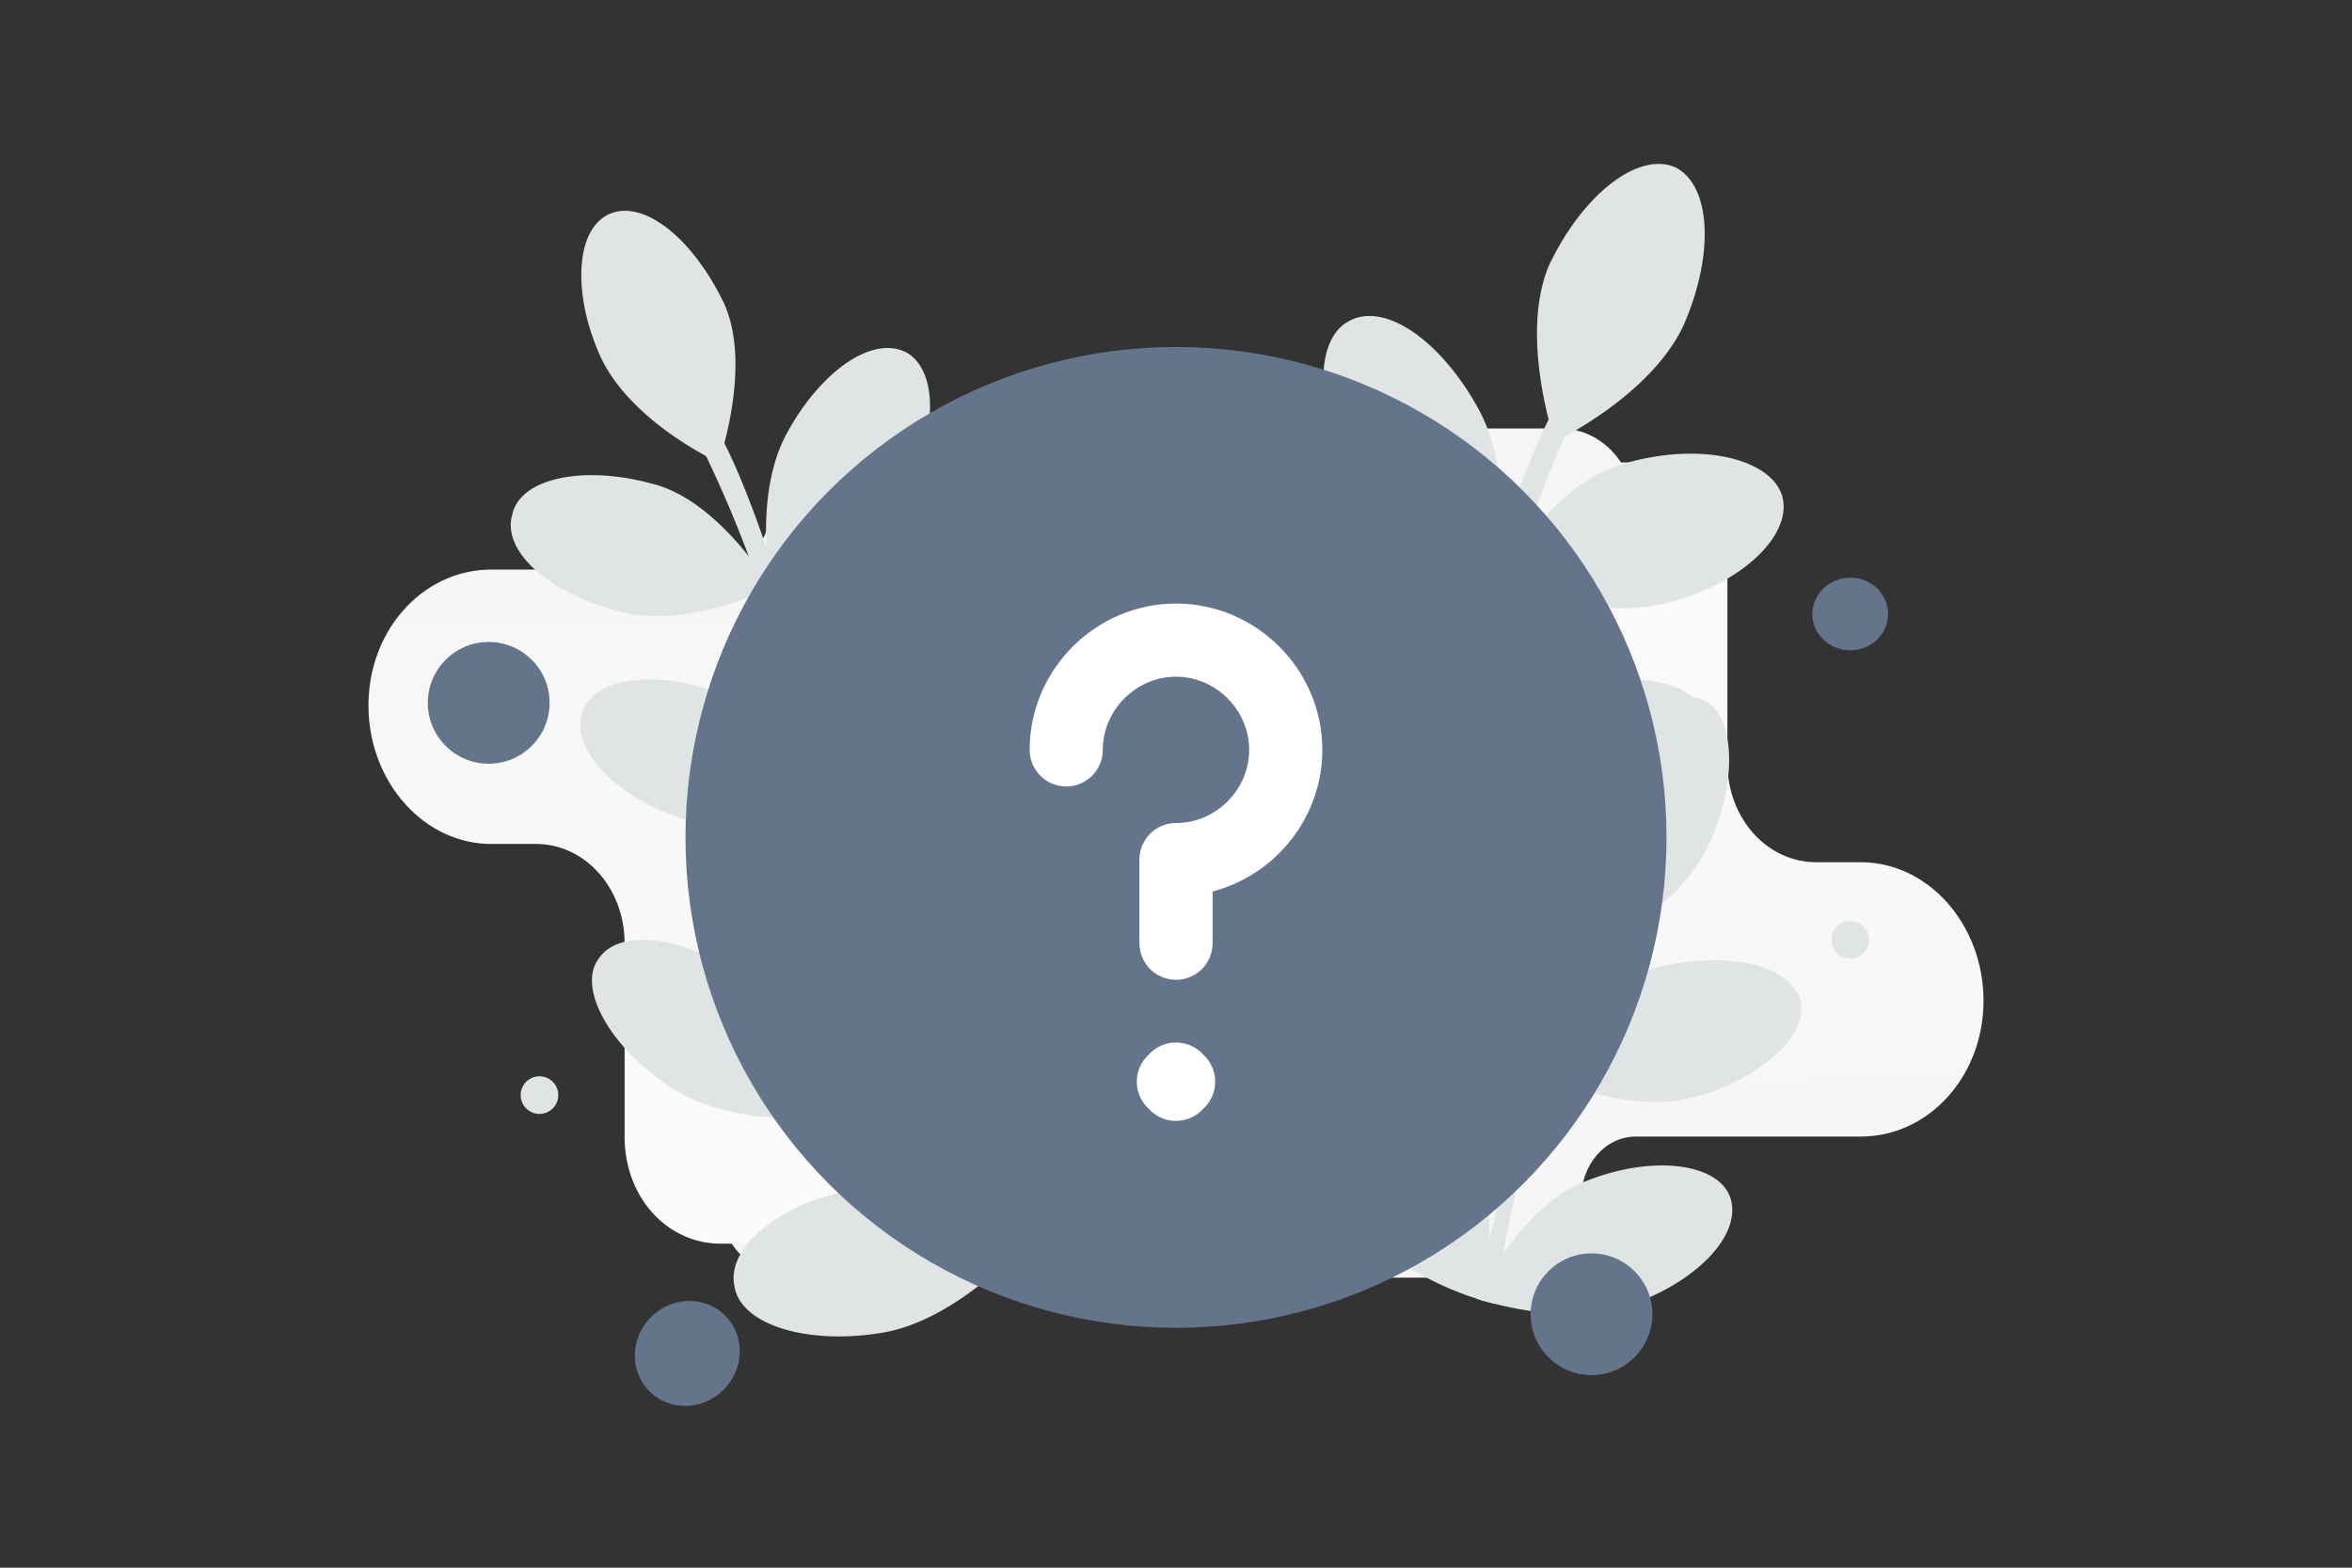
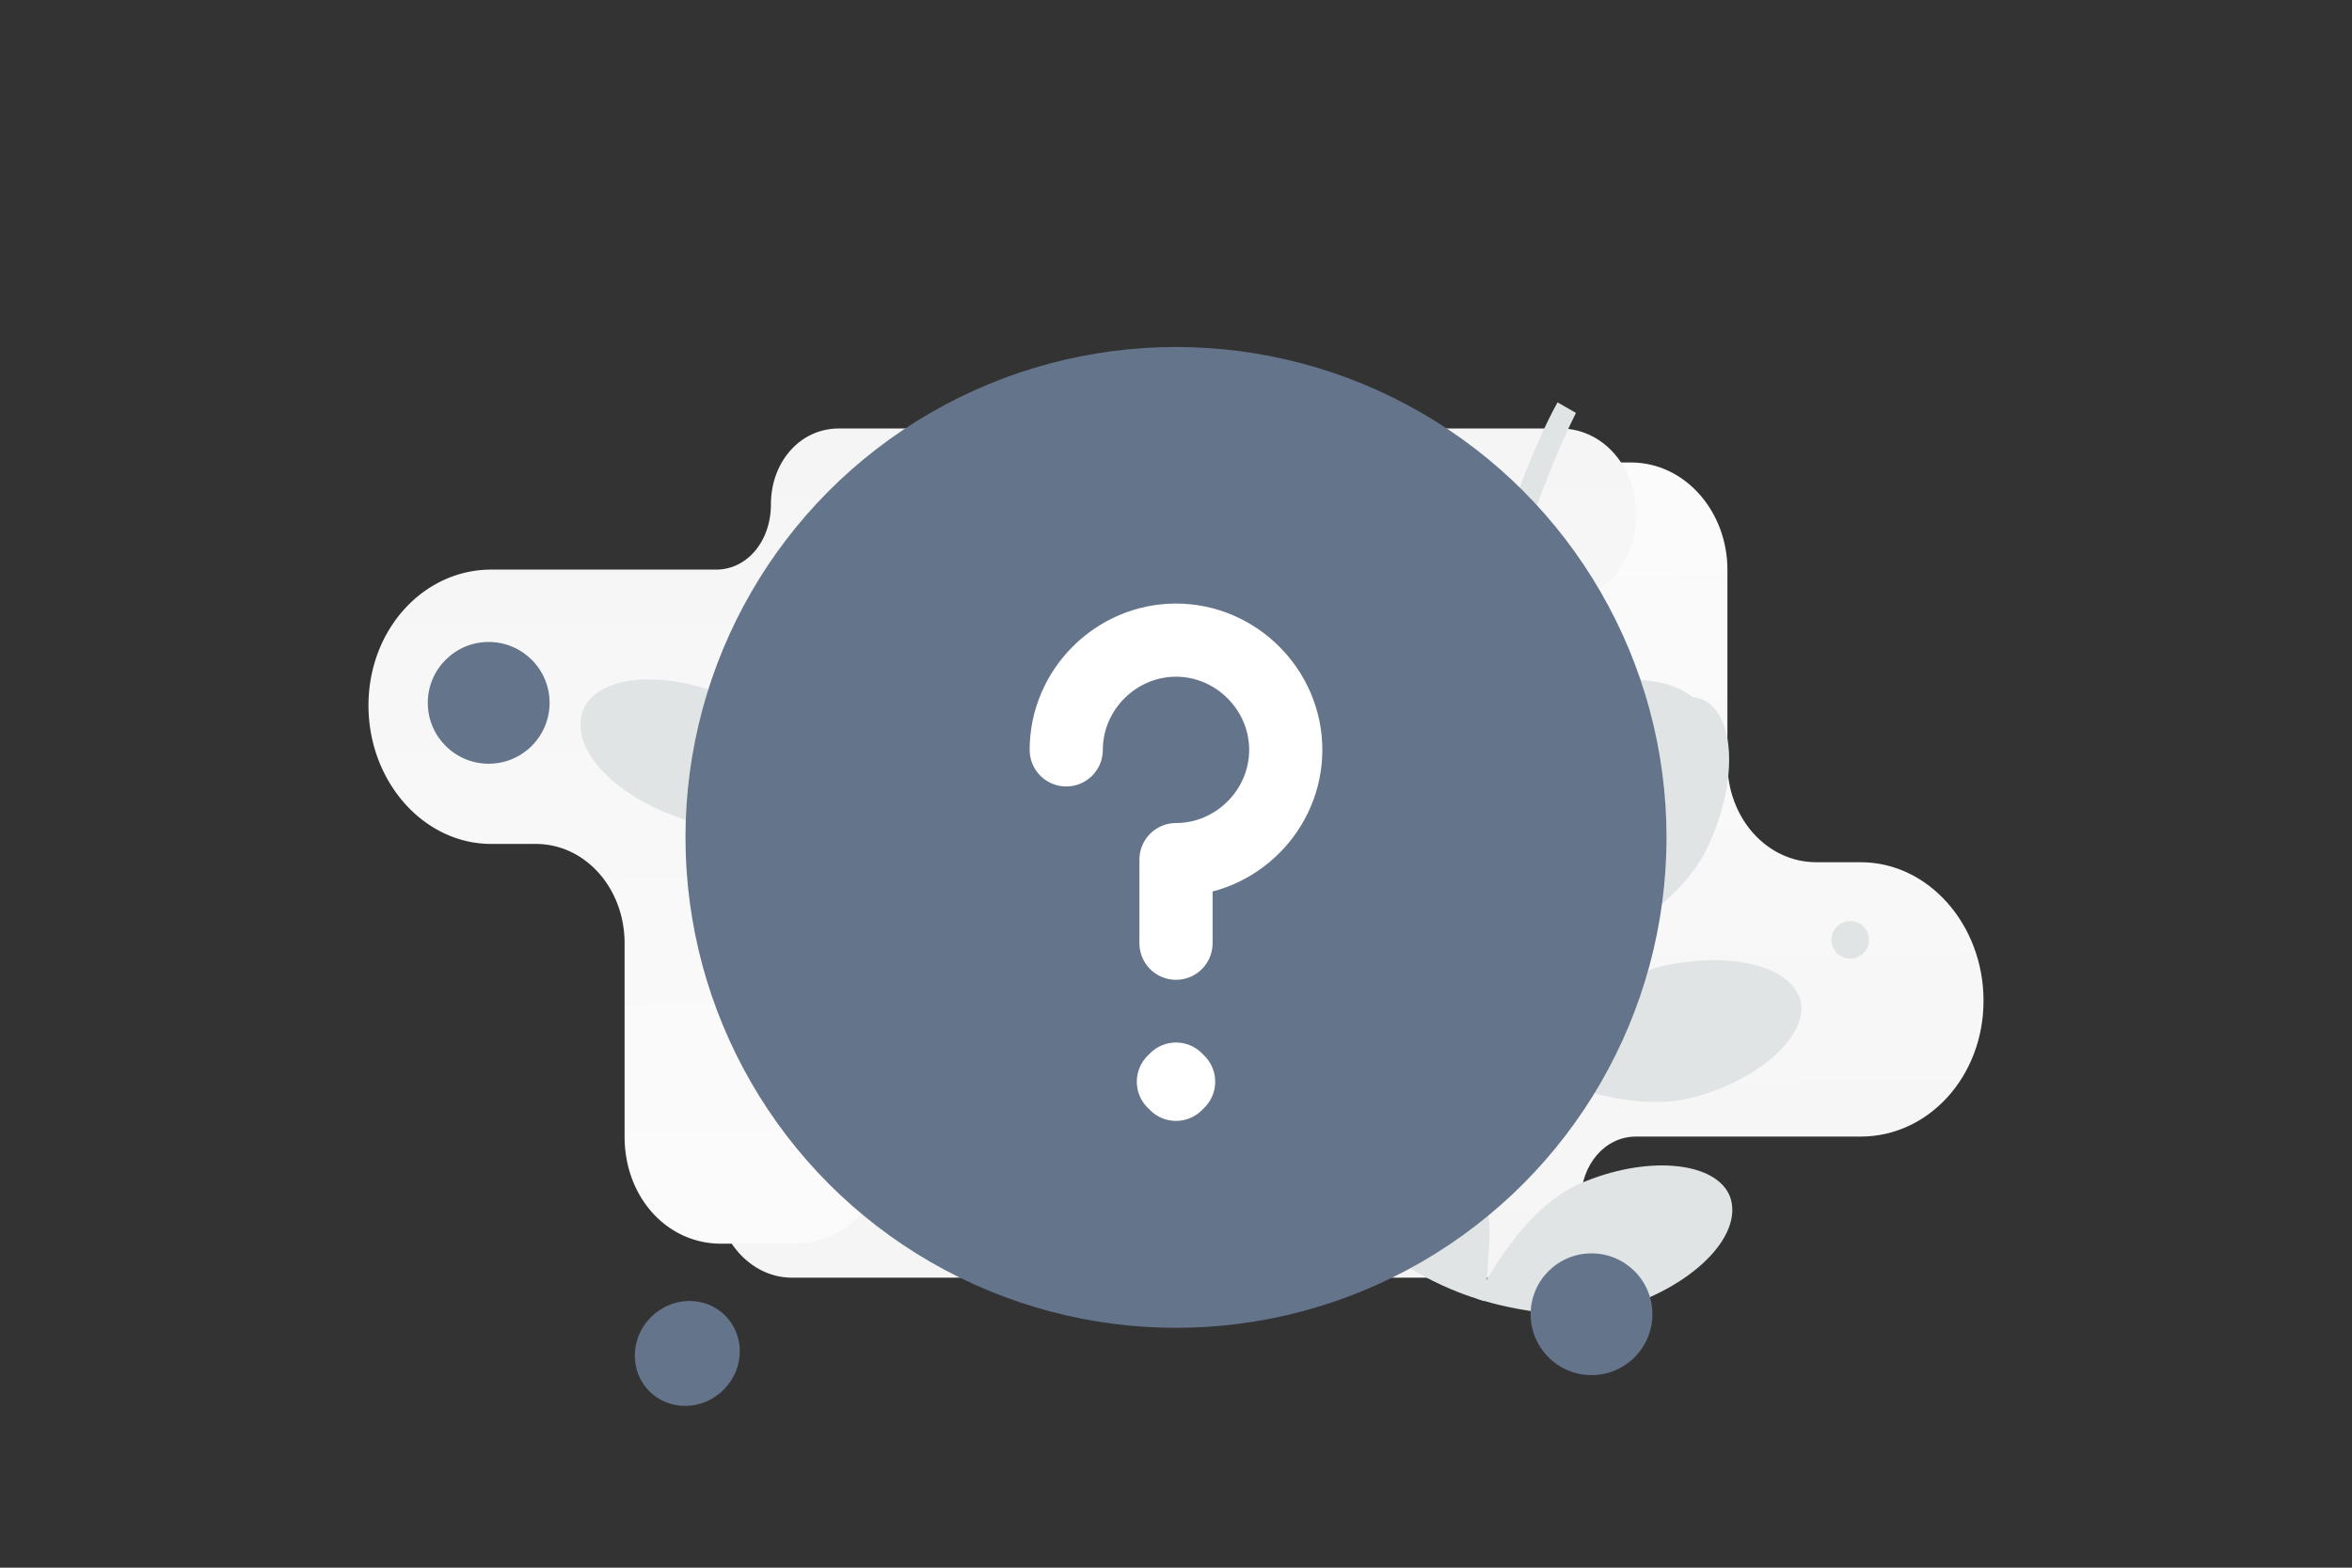
<svg xmlns="http://www.w3.org/2000/svg" width="900" height="600" fill="none">
  <rect width="100%" height="100%" fill="#333333" stroke="none" />
  <path fill="transparent" d="M0 0h900v600H0z" />
  <path fill="url(#a)" fill-rule="evenodd" d="M579 489H303c-16 0-29-15-29-33s13-33 29-33h104c12 0 22-11 22-23v-2c0-12-9-22-21-22-30 0-54-27-53-59v-13c-1-33 23-59 52-59h129c13 0 23-12 23-27 0-22 17-41 37-41h28c21 0 37 19 37 41v74c0 21 15 38 34 38h17c26 0 47 24 47 53s-21 52-47 52h-86c-12 0-21 11-21 24v1c0 16-11 29-26 29z" clip-rule="evenodd" />
  <path fill="url(#b)" fill-rule="evenodd" d="M321 164h276c16 0 29 14 29 33s-13 33-29 33H493c-12 0-22 10-22 23v1c0 13 9 23 21 23 30 0 54 26 53 59a561 561 0 0 0 0 13c1 33-23 60-52 60H364c-13 0-23 12-23 26 0 23-17 41-37 41h-28c-21 0-37-18-37-41v-74c0-21-15-38-34-38h-17c-26 0-47-24-47-53s21-52 47-52h86c12 0 21-11 21-25 0-16 11-29 26-29z" clip-rule="evenodd" />
  <path fill="#E1E4E5" d="M654 323c-11 25-44 40-44 40s-14-37-2-62c11-24 31-39 44-33 12 6 13 31 2 55zm-71 29c13 24 6 59 6 59s-38-11-51-35c-12-24-13-48 0-55 12-7 33 7 45 31zm-14 137-1 9-3-1c-10-3-37-14-48-33-13-24-14-48-2-55 13-7 33 6 47 30 6 11 8 23 8 35l-1 15zm79-69c-26 7-59-9-59-9s20-34 46-41c26-6 50-1 54 13 3 13-15 30-41 37z" />
  <path fill="#E1E4E5" d="M625 499c-25 10-60-2-60-2s17-36 42-45c25-10 50-7 55 6 5 14-12 32-37 41z" />
-   <path fill="#E1E4E5" d="M617 354a475 475 0 0 0-45 145l-4-1-3-1a1103 1103 0 0 1 5-23c21-91 40-123 41-124l6 4zM230 137c12 25 45 40 45 40s13-37 2-61c-12-25-31-40-44-34s-14 31-3 55zm25 278c22 16 58 13 58 13s-7-39-29-54c-22-16-47-19-55-7-8 11 4 33 26 48zm83 95c29-5 55-35 55-35s-36-25-65-20-50 22-47 37c2 15 28 23 57 18zm-37-344c-13 24-6 59-6 59s38-11 51-35 13-48 1-55c-13-7-33 7-46 31zm14 137 1 9 4-1c9-3 37-14 47-33 13-23 14-48 2-55s-33 7-46 30c-6 11-8 24-8 35v15zm-78-69c26 7 58-9 58-9s-20-34-46-40c-26-7-50-2-53 12-4 14 14 30 41 37z" />
  <path fill="#E1E4E5" d="M260 313c25 10 59-2 59-2s-16-36-42-45c-25-10-49-7-54 6-5 14 11 32 37 41z" />
-   <path fill="#E1E4E5" d="M267 168a475 475 0 0 1 45 145h1l3-1 4-1a1102 1102 0 0 0-5-23c-21-91-40-123-41-124l-7 4zm377-43c-13 27-49 44-49 44s-14-41-2-68c13-27 34-43 48-37 14 7 15 34 3 61zm-78 32c14 26 7 65 7 65s-42-13-56-39-14-53-1-60c14-8 36 8 50 34zm-15 150-1 10-4-1c-11-4-41-15-52-36-15-26-16-53-2-61 13-7 36 7 51 33 6 12 8 26 9 38a143 143 0 0 1-1 17zm86-76c-29 7-64-9-64-9s21-38 50-45c29-8 55-1 59 13 4 15-16 34-45 41z" />
  <path fill="#E1E4E5" d="M612 318c-28 11-65-2-65-2s18-40 45-50c28-10 55-7 60 7 6 15-12 35-40 45z" />
  <path fill="#E1E4E5" d="M603 158c0 1-21 37-44 137a1270 1270 0 0 0-5 23l-4-1-4-1a1208 1208 0 0 1 6-26c22-99 43-134 44-136l7 4z" />
  <circle cx="450" cy="320.5" r="187.7" fill="#64748b" />
  <path stroke="#fff" stroke-linecap="round" stroke-linejoin="round" stroke-width="28" d="M450 361v-32c23 0 42-19 42-42s-19-42-42-42-42 19-42 42m42 126-1 1 1 1 1-1-1-1" />
  <ellipse fill="#64748b" rx="14.5" ry="13.9" transform="matrix(1 -1 -1 -1 263 518)" />
-   <ellipse fill="#64748b" rx="14.5" ry="13.9" transform="matrix(-1 0 0 1 708 235)" />
-   <circle cx="207.5" cy="419.3" r="7.2" fill="#E1E4E5" transform="rotate(136 207 419)" />
  <circle cx="708" cy="359.7" r="7.2" fill="#E1E4E5" transform="rotate(1 708 360)" />
  <circle r="23.3" fill="#64748b" transform="matrix(1 0 0 -1 187 269)" />
  <circle r="23.3" fill="#64748b" transform="matrix(-1 0 0 1 609 503)" />
  <defs>
    <linearGradient id="a" x1="506" x2="512.2" y1="2.9" y2="827.4" gradientUnits="userSpaceOnUse">
      <stop stop-color="#fff" />
      <stop offset="1" stop-color="#EEE" />
    </linearGradient>
    <linearGradient id="b" x1="394" x2="387.8" y1="651.3" y2="-176.2" gradientUnits="userSpaceOnUse">
      <stop stop-color="#fff" />
      <stop offset="1" stop-color="#EEE" />
    </linearGradient>
  </defs>
</svg>